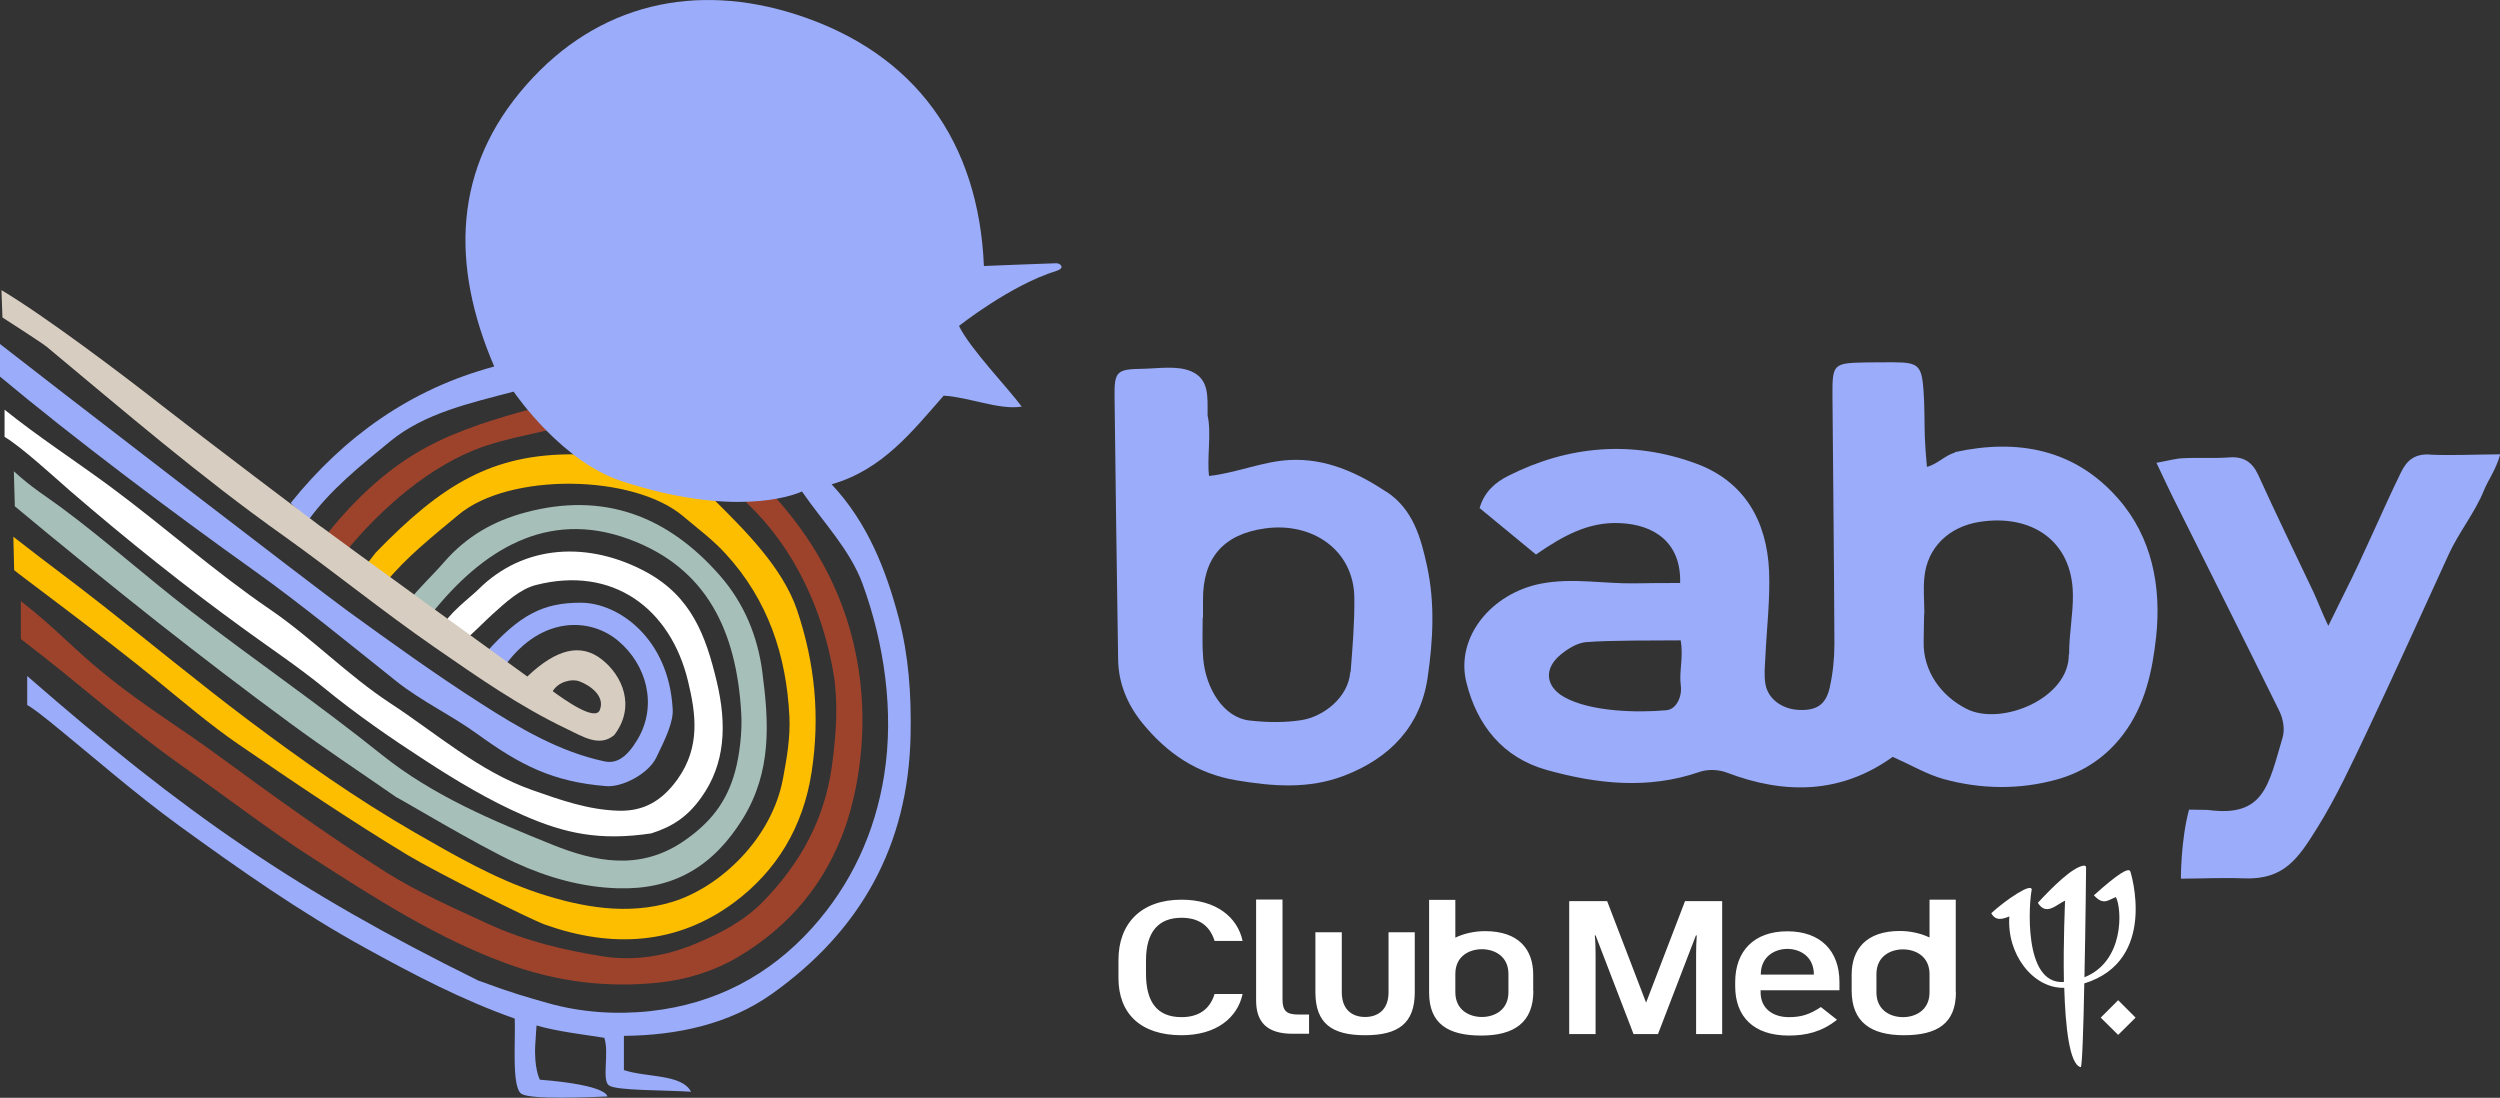
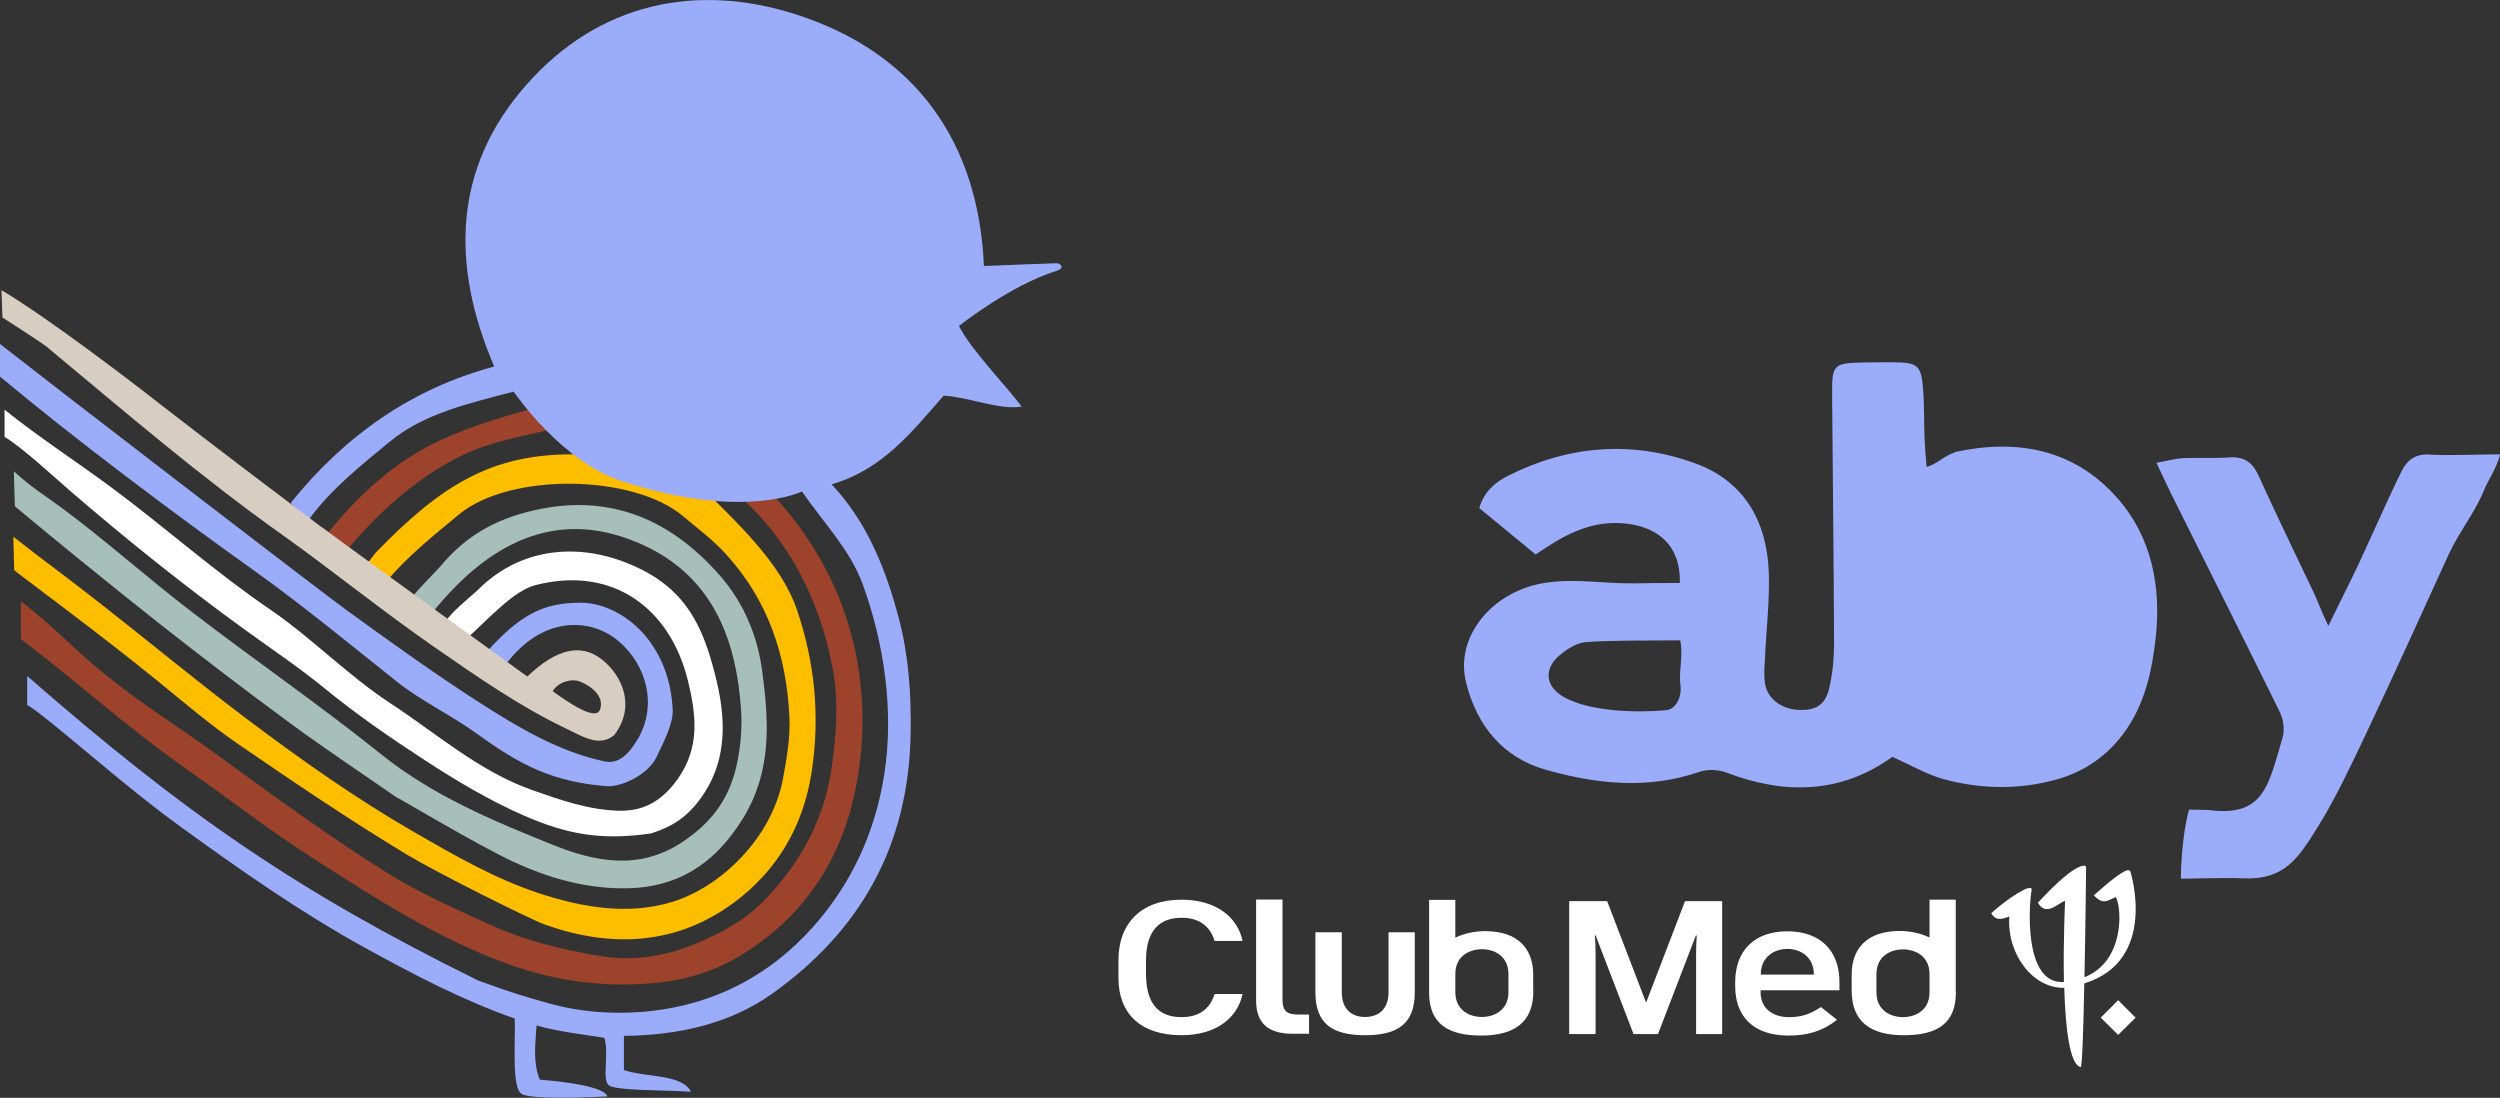
<svg xmlns="http://www.w3.org/2000/svg" id="Calque_2" viewBox="0 0 153.47 67.39">
  <rect x="0" y="0" width="153.47" height="67.39" fill="#333333" stroke="none" />
  <defs>
    <style>.cls-1{fill:#fff;}.cls-2{fill:#fdbe00;}.cls-3{fill:#fdfdfd;}.cls-4{fill:#9d432c;}.cls-5{fill:#a7bfb9;}.cls-6{fill:#d7cdc1;}.cls-7{fill:#9badfa;}</style>
  </defs>
  <g id="Calque_1-2">
    <g>
      <path class="cls-1" d="m130.03,61.4l-1.07,1.07,1.07,1.06,1.07-1.06-1.07-1.07Zm-59.68-1.63v-.81c0-1.78.79-2.62,2.18-2.62,1.01,0,1.73.44,2.03,1.42h1.72c-.31-1.45-1.61-2.53-3.75-2.53-2.47,0-3.87,1.45-3.87,3.7v1.11c0,2.17,1.35,3.51,3.87,3.51,2.15,0,3.44-1.08,3.75-2.53h-1.72c-.3.98-1.02,1.42-2.03,1.42-1.6,0-2.18-1.06-2.18-2.68m8.99,3.7h1.02v-1.18h-.65c-.71,0-.98-.2-.98-.93v-6.13h-1.62v6.19c0,1.32.65,2.05,2.24,2.05m7.5-2.55v-3.68h-1.61v3.68c0,1.11-.69,1.52-1.44,1.52s-1.43-.41-1.43-1.52v-3.68h-1.62v3.68c0,1.92,1.02,2.64,3.05,2.64s3.05-.72,3.05-2.64m5.75,0c0,1.11-.88,1.52-1.63,1.52s-1.63-.41-1.63-1.52v-1.12c0-1.11.88-1.52,1.63-1.52s1.63.41,1.63,1.52v1.12Zm1.52-.09v-.99c0-1.53-.87-2.67-2.96-2.67-.62,0-1.29.14-1.82.4v-2.32h-1.61v5.69c0,1.92,1.17,2.64,3.2,2.64s3.2-.81,3.2-2.74m9.98,2.65h1.61v-8.16h-2.28l-2.39,6.23-2.39-6.23h-2.33v8.16h1.62v-4.87c0-.31-.01-.85-.05-1.19h.05l2.33,6.06h1.5l2.33-6.06h.05c-.03.35-.04.88-.04,1.19v4.87Zm3.98-3.65c0-1.13.88-1.58,1.63-1.58s1.63.44,1.63,1.58h-3.26Zm0,.96h4.83v-.5c0-1.93-1.17-3.12-3.2-3.12s-3.2,1.2-3.2,3.12v.25c0,1.86,1.12,3.03,3.28,3.03,1.09,0,2.04-.23,2.97-.97l-.99-.78c-.68.45-1.19.62-1.97.62-.96,0-1.73-.52-1.73-1.52v-.13Zm10.36.13c0,1.11-.88,1.52-1.63,1.52s-1.63-.41-1.63-1.52v-1.12c0-1.11.88-1.52,1.63-1.52s1.63.41,1.63,1.52v1.12Zm1.61,0v-5.69h-1.61v2.32c-.54-.26-1.2-.4-1.82-.4-2.09,0-2.96,1.15-2.96,2.67v.99c0,1.92,1.17,2.74,3.21,2.74s3.19-.72,3.19-2.64m10.71-7.4c-.08-.3-.77.13-2.24,1.45.59.65.88.28,1.35.11.38.72.53,3.95-1.93,4.92.07-3.26.1-6.74.1-6.74,0-.09-.08-.12-.15-.11-.68.09-1.88,1.28-2.81,2.28.51.84,1.16.09,1.67-.13,0,.14-.12,2.54-.07,4.99-2.54.19-2.13-4.98-1.98-5.64.06-.53-1.64.64-2.48,1.42.27.48.64.38,1.11.2-.17,2.32,1.46,4.43,3.37,4.38.07,2.39.32,4.71,1.01,4.87.09.02.17-2.42.22-5.14,4.57-1.41,2.83-6.87,2.83-6.87" />
-       <path class="cls-7" d="m127,40.17c.03,2.71-4.15,4.42-6.27,3.35-1.55-.78-2.69-2.31-2.64-4.15.01-.59.02-1.77.04-1.77,0-.71-.07-1.42,0-2.12.16-1.87,1.51-3.14,3.37-3.44,3.22-.51,5.71,1.17,5.75,4.44.02,1.23-.24,2.46-.23,3.69m-23.84,1.92c.09.65-.26,1.46-.89,1.51-1.78.16-4.65.1-6.27-.81-1.16-.66-1.25-1.75-.22-2.6.44-.36,1.01-.72,1.55-.77,1.39-.12,4.38-.1,5.82-.11.19,1.03-.11,1.91.01,2.77m16.83-14.29c-.55.12-1.08.71-1.72.87-.06-.6-.12-1.45-.13-1.85-.03-.95-.01-1.9-.08-2.84-.11-1.54-.32-1.72-1.82-1.73-.59,0-1.18,0-1.78.01-1.93.04-2,.1-1.99,2.02.04,5.09.1,10.18.12,15.27,0,.88-.09,1.77-.28,2.63-.23,1.09-.81,1.46-1.91,1.41-1.04-.05-1.91-.69-2.05-1.62-.08-.52-.03-1.06,0-1.59.08-1.77.3-3.54.23-5.3-.13-3.08-1.51-5.53-4.5-6.62-3.9-1.43-7.8-1.11-11.51.76-.76.38-1.47.96-1.76,1.98,1.18.97,2.34,1.93,3.46,2.85,1.68-1.16,3.21-2,5.1-1.93,2.23.08,3.82,1.25,3.75,3.68-.76,0-1.97,0-2.73.02-1.94.04-3.85-.36-5.82.02-3.05.6-5.26,3.3-4.57,6.07.65,2.62,2.24,4.61,4.91,5.36,3.1.87,6.25,1.22,9.42.12.5-.17,1.17-.14,1.66.05,3.61,1.38,7.06,1.28,10.18-.97,1.18.53,2.11,1.08,3.11,1.36,2.32.64,4.69.67,7.01.02,1.62-.46,2.99-1.38,4.03-2.76,1.34-1.77,1.79-3.88,2.02-5.98.33-3.09-.25-6.12-2.33-8.49-2.66-3.04-6.18-3.7-10.04-2.85" />
-       <path class="cls-7" d="m82.89,41.26c-.12,1.55-1.64,2.74-3.01,2.95-1.04.16-2.13.14-3.18.02-1.59-.18-2.69-1.97-2.84-3.83-.07-.82-.03-1.65-.03-2.48h.02c0-.35,0-.71,0-1.07-.02-2.59,1.25-4.06,3.8-4.41,2.9-.41,5.45,1.32,5.49,4.24.02,1.53-.11,3.06-.23,4.58m2.21-11.06c-1.8-1.19-3.74-2.08-5.96-1.96-1.63.08-3.24.79-4.94.98-.14-1.05.16-2.64-.09-3.72,0-1.17.11-2.23-1.02-2.71-.86-.36-1.97-.17-2.97-.15-1.59.02-1.74.16-1.72,1.72.06,5.38.14,10.75.22,16.13.02,1.47.58,2.78,1.49,3.9,1.5,1.84,3.33,3.1,5.76,3.51,2.25.38,4.46.55,6.62-.28,2.8-1.07,4.69-3.02,5.13-6.03.33-2.26.46-4.56-.04-6.85-.38-1.76-.87-3.48-2.47-4.54" />
+       <path class="cls-7" d="m127,40.17m-23.84,1.92c.09.65-.26,1.46-.89,1.51-1.78.16-4.65.1-6.27-.81-1.16-.66-1.25-1.75-.22-2.6.44-.36,1.01-.72,1.55-.77,1.39-.12,4.38-.1,5.82-.11.19,1.03-.11,1.91.01,2.77m16.83-14.29c-.55.12-1.08.71-1.72.87-.06-.6-.12-1.45-.13-1.85-.03-.95-.01-1.9-.08-2.84-.11-1.54-.32-1.72-1.82-1.73-.59,0-1.18,0-1.78.01-1.93.04-2,.1-1.99,2.02.04,5.09.1,10.18.12,15.27,0,.88-.09,1.77-.28,2.63-.23,1.09-.81,1.46-1.91,1.41-1.04-.05-1.91-.69-2.05-1.62-.08-.52-.03-1.06,0-1.59.08-1.77.3-3.54.23-5.3-.13-3.08-1.51-5.53-4.5-6.62-3.9-1.43-7.8-1.11-11.51.76-.76.38-1.47.96-1.76,1.98,1.18.97,2.34,1.93,3.46,2.85,1.68-1.16,3.21-2,5.1-1.93,2.23.08,3.82,1.25,3.75,3.68-.76,0-1.97,0-2.73.02-1.94.04-3.85-.36-5.82.02-3.05.6-5.26,3.3-4.57,6.07.65,2.62,2.24,4.61,4.91,5.36,3.1.87,6.25,1.22,9.42.12.5-.17,1.17-.14,1.66.05,3.61,1.38,7.06,1.28,10.18-.97,1.18.53,2.11,1.08,3.11,1.36,2.32.64,4.69.67,7.01.02,1.62-.46,2.99-1.38,4.03-2.76,1.34-1.77,1.79-3.88,2.02-5.98.33-3.09-.25-6.12-2.33-8.49-2.66-3.04-6.18-3.7-10.04-2.85" />
      <path class="cls-7" d="m149.15,27.9c-.9-.04-1.39.33-1.77,1.12-1.14,2.33-2.26,5.03-3.44,7.35-.3.6-.59,1.2-1.01,2.05-.35-.72-.68-1.58-.9-2.05-1.14-2.4-2.3-4.79-3.4-7.21-.37-.81-.91-1.15-1.8-1.08-.94.07-1.89,0-2.84.05-.44.02-.88.15-1.61.28.43.9.69,1.48.98,2.06,2.19,4.39,4.39,8.77,6.56,13.17.25.51.35,1.15.2,1.65-.87,2.93-1.13,4.9-4.58,4.43l-1.16-.02c-.51,1.89-.5,4.24-.5,4.24,1.39-.01,2.62-.07,3.86-.02,2.49.1,3.34-1.22,4.54-3.15,1.15-1.85,2.07-3.85,3.01-5.82,1.72-3.63,3.37-7.29,5.04-10.94.59-1.29,1.62-2.58,2.15-3.9.25-.62.76-1.31,1-2.22-1.63.01-2.98.08-4.32.02" />
      <g>
        <g>
-           <path class="cls-3" d="m19.34,31.38c-.07-.07-.13-.15-.2-.22.07.07.13.15.2.22Z" />
          <g>
            <path class="cls-2" d="m23.67,35.76c-.48-.41-.8-.6-1.29-1,.23-.21.48-.59.68-.83,4.08-4.21,7.15-6.06,12.16-6.04,1.14.9,6.57,2.42,8.61,2.78,1.89,1.88,4.21,4.16,5.1,6.78,1.1,3.26,1.42,6.53.89,9.97-.52,3.36-2.15,6.04-4.74,7.97-3.51,2.61-7.5,2.83-11.6,1.38-.98-.35-6.78-3.27-8.44-4.27-3.54-2.14-6.98-4.46-10.4-6.81-1.75-1.2-3.38-2.6-5.03-3.94-3.29-2.69-8.61-6.61-8.74-6.75l-.05-2.05c2.17,1.7,3.32,2.51,5.47,4.2,2.88,2.26,5.99,4.83,8.92,7.03,3.34,2.51,6.62,4.83,10.26,6.93,2.45,1.41,4.91,2.83,7.6,3.72,2.67.88,5.5,1.37,8.22.53,2.89-.89,6.09-3.85,6.78-7.58.24-1.28.45-2.53.39-3.79-.18-3.73-1.3-7.14-3.91-9.99-.8-.88-1.72-1.55-2.6-2.3-3.06-2.6-10.68-2.71-13.8-.1-1.56,1.3-3.25,2.64-4.49,4.18Z" />
            <path class="cls-4" d="m45.31,30.06c.75-.11,1.49.76,2.23.41,7.99,8.79,4.9,18.68,4.4,20.15-1.19,3.5-3.42,6.23-6.64,8.13-1.52.9-3.23,1.4-4.87,1.57-3.13.33-6.22-.04-9.27-1.15-4.33-1.57-8.14-4.04-11.96-6.49-2.63-1.69-5.11-3.61-7.67-5.41-3.9-2.74-6.46-5.16-10.25-8.04v-2.33c2.36,1.85,3.16,2.9,5.44,4.72,2.26,1.8,4.34,3.05,6.67,4.76,3.39,2.48,6.79,4.95,10.35,7.19,1.96,1.23,4.13,2.18,6.26,3.16,2.27,1.04,4.61,1.6,7.01,1.98,1.95.31,3.92-.03,5.72-.79,1.48-.62,2.94-1.37,4.12-2.58,2.3-2.36,3.78-5.06,4.23-8.38.25-1.88.39-3.8.09-5.6-.65-3.86-2.37-7.68-5.3-10.46-.1-.09-.49-.73-.56-.85Z" />
            <path class="cls-1" d="m28.52,39.28c-.48-.29-.91-.48-1.38-.77.34-.81,1.7-1.81,2.23-2.33,2.79-2.78,6.77-2.97,10.29-1.07,2.79,1.51,3.67,3.92,4.34,6.73.63,2.65.53,5.06-.96,7.13-.83,1.16-1.74,1.77-3.06,2.19-3.15.47-5.29.01-7.83-1.1-2.13-.93-4.13-2.13-6.02-3.36-2.13-1.38-4.26-2.85-6.26-4.49-1.52-1.24-3.19-2.36-4.79-3.52-3.72-2.69-7.3-5.56-10.78-8.56-.86-.75-3.03-2.74-4.02-3.31v-1.67c1.99,1.61,4.49,3.24,6.54,4.76,3.29,2.44,6.34,5.17,9.74,7.49,2.58,1.76,4.79,4.06,7.4,5.77,2.79,1.82,5.43,4.17,8.68,5.32,1.77.62,3.47,1.23,5.36,1.28,1.47.03,2.6-.55,3.59-1.93,1.43-2,1.12-4.05.65-6.01-1.07-4.47-4.61-7.12-9.33-5.92-.99.25-1.88,1.08-2.68,1.8-.44.4-1.23,1.2-1.7,1.59Z" />
            <path class="cls-7" d="m31.03,40.82c-.54-.4-.66-.35-1.21-.74,2.09-2.34,3.52-3.09,5.85-3.08s5.37,2.22,5.62,6.47c.08.79-.41,1.82-1,3.03-.49,1.01-2.08,1.83-3.06,1.76-3.3-.26-5.29-1.29-7.94-3.21-1.6-1.16-3.4-1.99-4.96-3.23-2.85-2.27-5.8-4.7-8.77-6.82-4.83-3.44-11.03-8.09-15.57-11.89v-2c2.21,1.74,19.5,15.06,21.36,16.4,2.69,1.95,5.38,3.89,8.18,5.68,2.39,1.53,4.84,2.97,7.58,3.55.72.15,1.35-.21,2.03-1.35,1.25-2.11.54-4.6-1.19-6.05-1.7-1.43-4.69-1.56-6.93,1.49Z" />
            <path class="cls-4" d="m21.21,33.88c-.62-.25-.61-.75-1.04-1.22,1.69-2.08,3.69-3.97,6.04-5.22,1.99-1.07,4.31-1.77,6.47-2.35.54.54.7.7,1.24,1.25-1.41.34-2.8.59-4.17,1.05-3.31,1.12-6.38,3.85-8.54,6.49Z" />
            <path class="cls-7" d="m38.17,29.54c-3.63-1.19-6.42-5.19-6.64-5.5-2.64.7-5.44,1.31-7.55,3.03-1.78,1.46-3.71,2.99-5.06,4.88-.46-.34-.41-.51-.87-.85-.07-.08-.14-.15-.2-.23h0c3.28-4.08,7.37-7,12.49-8.37-2.68-6.24-2.53-12.19,1.97-17.29C36.73.19,42.72-1.09,48.88.89c7.33,2.36,11.2,7.85,11.52,15.44,0,0,4.21-.17,4.45-.17s.57.29,0,.47c-2.82.87-5.98,3.38-5.98,3.38.69,1.41,2.98,3.77,3.85,4.95-1.36.23-3.26-.59-4.79-.67-1.91,2.17-3.75,4.55-6.88,5.44,2.21,2.35,3.35,5.27,4.13,8.24.6,2.28.77,4.67.72,7.13-.13,6.85-3.1,12.06-8.51,15.91-2.63,1.87-5.83,2.55-9.09,2.58v2.1c1.4.47,3.55.23,4.12,1.33-1.73-.11-4.59-.06-5.04-.39s.03-1.95-.28-2.92c-1.24-.2-2.92-.39-4.16-.76,0,0-.01.02-.08,1.15-.09,1.5.28,2.18.28,2.18,4.25.34,4.14,1.03,4.14,1.03-1.17.05-4.62.2-5.25-.15s-.38-3.15-.43-4.63c-3.23-1.14-6.22-2.71-9.18-4.34-4-2.2-7.74-4.83-11.42-7.5-2.74-1.99-5.3-4.25-7.94-6.39-1.07-.87-1.39-1.02-1.39-1.02v-1.78c9.68,8.45,16.51,13.18,27.68,18.69,2.23.82,2.89.99,4.29,1.39,2.02.57,4.17.72,6.29.49,3.99-.44,7.31-2.2,9.93-5.11,2.39-2.66,3.86-5.84,4.42-9.39.62-3.91-.01-8.12-1.33-11.73-.77-2.1-2.45-3.82-3.72-5.67-.59.28-4.25,1.6-11.06-.63Z" />
          </g>
          <path class="cls-5" d="m25.16,36.83c.48-.66,1.41-1.52,2.09-2.31,1.4-1.61,3.06-2.54,5-3.06,4.8-1.29,8.74.21,11.95,3.88,1.49,1.7,2.32,3.75,2.6,5.93.4,3.06.59,6.07-1.19,8.97-1.83,2.97-4.28,4.39-7.67,4.29-2.2-.06-4.32-.66-6.3-1.57-2.31-1.06-7.18-3.99-7.31-4.02-2.26-1.57-4.44-3.01-6.54-4.56-2.74-2.01-5.44-4.08-8.11-6.18-2.57-2.03-6.26-5.02-8.77-7.12l-.06-2.15c1.07.99,1.97,1.53,2.93,2.24,2.74,2.03,5.28,4.32,7.99,6.39,3.85,2.96,7.86,5.72,11.65,8.76,3.16,2.53,6.81,4.05,10.48,5.53,2.58,1.04,5.32,1.62,7.99-.16,1.71-1.15,2.72-2.45,3.23-4.31.27-.97.46-2.46.38-3.64-.29-4.93-2.06-8.89-6.94-10.66-4.98-1.81-8.94.68-12.06,4.58l-1.35-.83Z" />
        </g>
        <path class="cls-6" d="m19.7,32.32c.26.22,12.39,9.02,12.67,9.21,1.8-1.71,3.28-2.05,4.56-1.06,1.29,1,2.11,2.91.78,4.65-.91.78-1.98.07-2.91-.37-2.9-1.38-5.51-3.21-8.14-5.03-3.17-2.19-6.15-4.62-9.28-6.85-5.06-3.59-9.75-7.62-14.51-11.58-.32-.26-2.64-1.75-2.72-1.8l-.06-1.68c2.68,1.6,7.4,5.16,9.83,7.07,2.61,2.04,9.32,7.11,9.78,7.45Zm14.23,10.11c.66.48,2.65,1.92,2.9,1.13.31-.83-.59-1.48-1.25-1.73-.51-.19-1.32.04-1.65.6Z" />
      </g>
    </g>
  </g>
</svg>